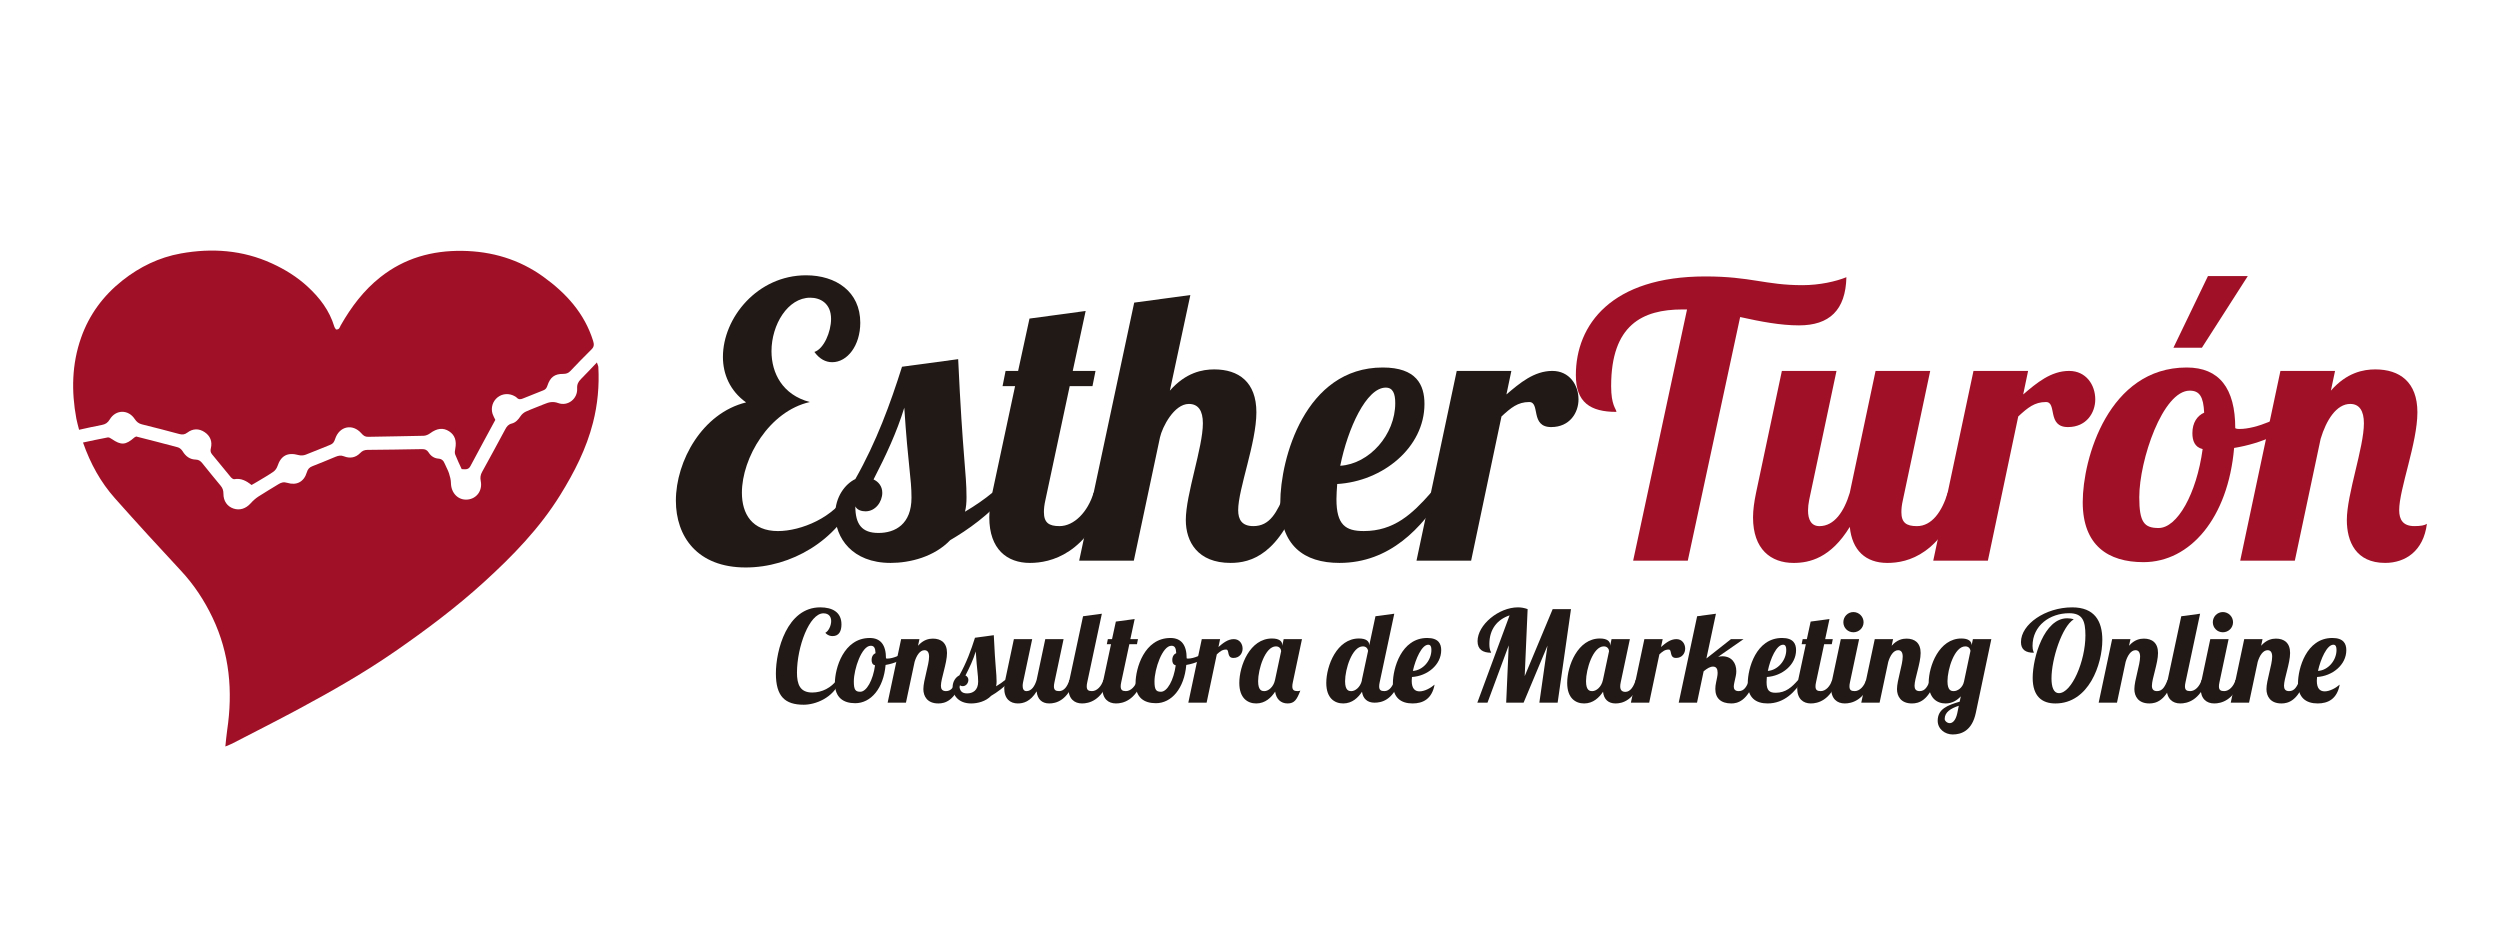
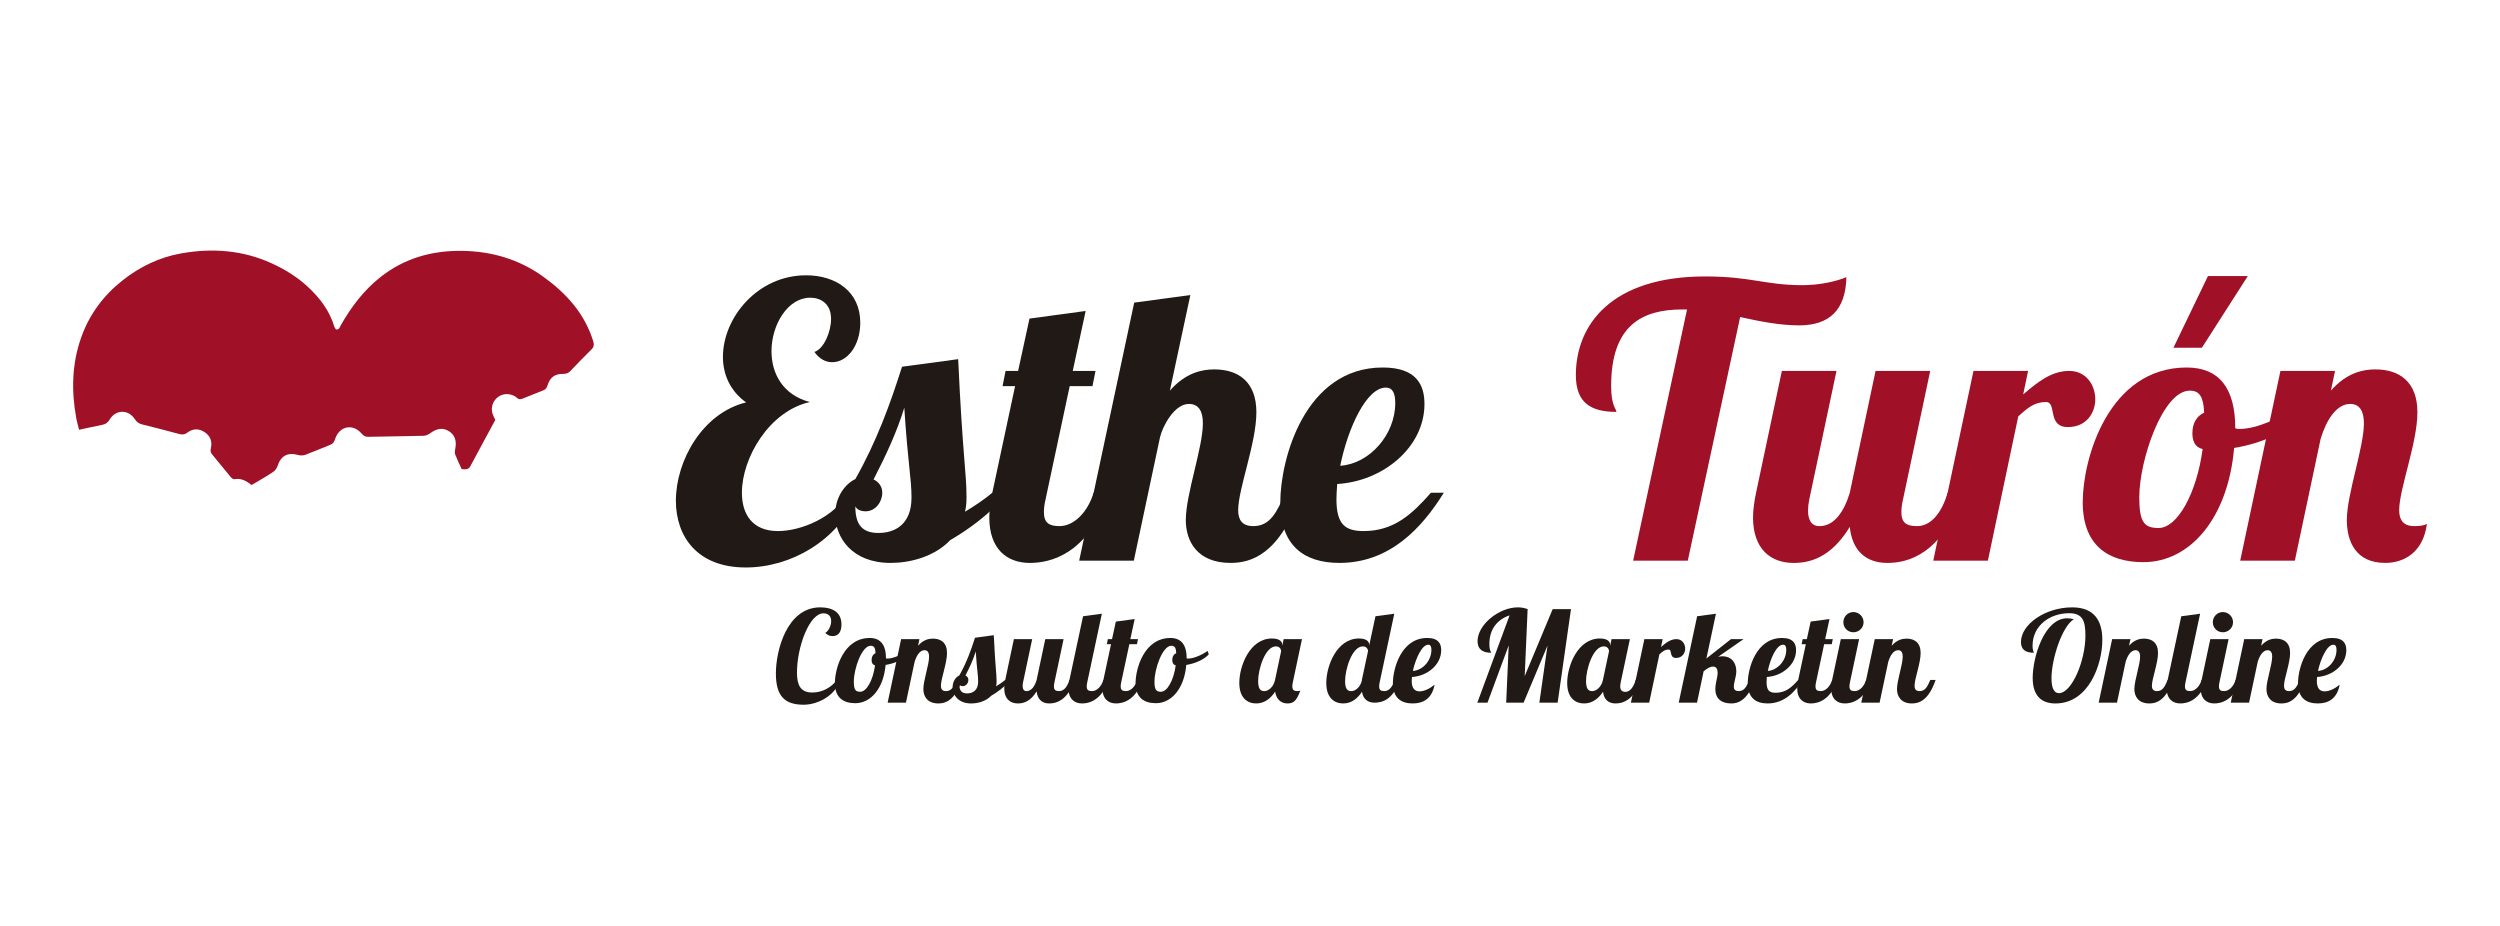
<svg xmlns="http://www.w3.org/2000/svg" version="1.1" id="Capa_1" x="0px" y="0px" width="270px" height="100px" viewBox="0 0 270 100" enable-background="new 0 0 270 100" xml:space="preserve">
  <g>
    <g>
      <path fill="#211915" d="M92.542,53.584c-2.13,4.834-7.13,7.703-12.006,7.703c-5.246,0-7.541-3.361-7.541-7.213    c0-4.302,2.868-9.466,7.581-10.613c-1.762-1.271-2.5-3.074-2.5-4.917c0-4.221,3.729-8.812,8.975-8.812    c3.236,0,5.859,1.762,5.859,5.123c0,2.458-1.394,4.262-3.032,4.262c-0.696,0-1.353-0.329-1.926-1.106    c1.024-0.328,1.803-2.172,1.803-3.565c0-1.68-1.147-2.295-2.254-2.295c-2.418,0-4.18,2.909-4.18,5.778    c0,2.377,1.188,4.712,4.138,5.491c-4.384,0.985-7.334,6.025-7.334,9.794c0,2.297,1.106,4.141,3.893,4.141    c2.5,0,6.105-1.477,7.581-4.182L92.542,53.584z" />
      <path fill="#211915" d="M108.891,53.215c-2.129,2.457-4.383,4.014-6.269,5.121c-1.721,1.803-4.343,2.459-6.434,2.459    c-4.181,0-5.983-2.746-5.983-5.246c0-1.885,1.066-3.277,2.172-3.811c2.295-4.056,3.771-8.114,5.041-12.13l6.065-0.819    c0.491,10.613,0.901,12.212,0.901,14.917c0,0.574-0.041,1.066-0.164,1.557c1.106-0.654,2.171-1.393,2.95-2.047H108.891z     M93.483,55.223c-0.409,0-0.901-0.123-1.106-0.533c0,1.926,0.697,2.869,2.5,2.869c1.803,0,3.565-0.943,3.565-3.813    c0-2.131-0.368-3.401-0.778-9.713c-0.82,2.665-1.968,5.124-3.32,7.747c0.533,0.246,0.943,0.738,0.943,1.436    C95.287,54.197,94.549,55.223,93.483,55.223" />
      <path fill="#211915" d="M117.251,33.584l-1.394,6.475h2.459l-0.328,1.64h-2.459l-2.623,12.293    c-0.122,0.531-0.164,0.943-0.164,1.313c0,1.146,0.534,1.516,1.681,1.516c1.599,0,3.073-1.559,3.688-3.607h1.722    c-2.336,6.68-6.392,7.582-8.606,7.582c-2.459,0-4.384-1.475-4.384-4.918c0-0.779,0.123-1.68,0.327-2.664l2.459-11.514h-1.353    l0.327-1.64h1.353l1.229-5.654L117.251,33.584z" />
      <path fill="#211915" d="M128.396,43.625c-1.599,0-2.869,2.499-3.116,3.605l-2.827,13.321h-5.901l5.942-27.868l6.065-0.82    l-2.213,10.327c1.722-1.967,3.525-2.295,4.795-2.295c2.623,0,4.549,1.353,4.549,4.631c0,3.319-1.967,8.276-1.967,10.573    c0,1.023,0.409,1.721,1.639,1.721c1.803,0,2.542-1.477,3.442-3.605h1.723c-2.295,6.721-5.451,7.58-7.624,7.58    c-3.564,0-4.835-2.295-4.835-4.631c0-2.787,1.844-7.828,1.844-10.45C129.912,44.362,129.421,43.625,128.396,43.625" />
      <path fill="#211915" d="M147.287,57.354c3.236,0,5.203-1.805,7.254-4.139h1.391c-2.334,3.77-5.816,7.58-11.268,7.58    c-3.852,0-6.393-1.885-6.393-6.516c0-4.712,2.664-14.589,11.063-14.589c3.648,0,4.508,1.886,4.508,3.935    c0,4.712-4.508,8.36-9.424,8.647c-0.041,0.574-0.082,1.148-0.082,1.639C144.336,56.695,145.32,57.354,147.287,57.354     M149.662,41.862c-2.088,0-4.098,4.386-4.916,8.442c3.154-0.205,5.941-3.36,5.941-6.762    C150.688,42.518,150.441,41.862,149.662,41.862" />
-       <path fill="#211915" d="M163.227,40.059l-0.533,2.542c1.434-1.229,2.992-2.542,4.957-2.542c1.846,0,2.828,1.518,2.828,3.075    c0,1.435-0.941,2.99-2.949,2.99c-2.297,0-1.148-2.705-2.377-2.705c-1.23,0-1.967,0.615-2.992,1.557l-3.279,15.573h-5.9    l4.344-20.49H163.227z" />
      <path fill="#A01127" d="M187.936,34.24l-5.654,26.309h-5.902l5.82-27.128h-0.492c-4.344,0-7.705,1.681-7.705,8.278    c0,2.089,0.533,2.417,0.574,2.786c-2.826,0-4.385-1.024-4.385-3.975c0-5.45,3.852-10.655,13.975-10.655    c4.959,0,6.475,0.943,10.49,0.943c1.885,0,3.648-0.411,4.754-0.861c-0.082,3.564-1.844,5.204-5.123,5.204    C192.279,35.141,190.148,34.731,187.936,34.24" />
      <path fill="#A01127" d="M208.463,40.059l-2.949,13.934c-0.123,0.531-0.164,0.943-0.164,1.313c0,1.146,0.533,1.516,1.682,1.516    c1.596,0,2.703-1.559,3.318-3.605h1.721c-2.336,6.678-6.023,7.58-8.236,7.58c-2.336,0-3.813-1.352-4.057-3.893    c-2.051,3.359-4.344,3.893-6.066,3.893c-2.459,0-4.385-1.475-4.385-4.918c0-0.779,0.123-1.68,0.328-2.662l2.787-13.156h5.9    l-2.951,13.934c-0.08,0.41-0.123,0.779-0.123,1.148c0,0.943,0.33,1.68,1.23,1.68c1.598,0,2.664-1.559,3.279-3.605l2.785-13.156    H208.463z" />
      <path fill="#A01127" d="M219.035,40.059l-0.531,2.542c1.434-1.229,2.99-2.542,4.957-2.542c1.846,0,2.828,1.518,2.828,3.075    c0,1.435-0.943,2.99-2.951,2.99c-2.295,0-1.146-2.705-2.375-2.705c-1.23,0-1.969,0.615-2.992,1.557l-3.279,15.573h-5.9    l4.344-20.49H219.035z" />
      <path fill="#A01127" d="M241.408,46.248c0.164,0.081,0.328,0.081,0.451,0.081c1.885,0,4.549-1.229,6.311-2.459l0.369,1.107    c-1.557,1.681-4.262,2.91-7.254,3.402c-0.656,7.581-4.754,12.334-9.793,12.334c-3.813,0-6.557-1.803-6.557-6.477    c0-4.71,2.787-14.546,11.229-14.546C239.688,39.69,241.408,41.945,241.408,46.248 M237.885,48.5    c-0.859-0.204-1.107-0.901-1.107-1.721c0-1.146,0.533-1.885,1.271-2.211c-0.082-1.722-0.492-2.378-1.559-2.378    c-2.91,0-5.449,7.5-5.449,11.517c0,2.703,0.531,3.318,2.09,3.318C235.139,57.025,237.229,53.338,237.885,48.5 M238.459,29.815    h4.303l-4.959,7.743h-3.074L238.459,29.815z" />
      <path fill="#A01127" d="M253.824,43.625c-1.475,0-2.58,1.721-3.195,3.77l-2.787,13.156h-5.9l4.344-20.492h5.9l-0.451,2.131    c1.723-1.967,3.523-2.295,4.797-2.295c2.621,0,4.547,1.353,4.547,4.631c0,3.319-1.967,8.276-1.967,10.573    c0,1.023,0.41,1.721,1.639,1.721c0.697,0,1.105-0.082,1.354-0.246c-0.369,2.951-2.338,4.221-4.508,4.221    c-3.156,0-4.139-2.295-4.139-4.631c0-2.787,1.844-7.828,1.844-10.45C255.301,44.362,254.809,43.625,253.824,43.625" />
      <path fill="#211915" d="M90.714,73.557c-0.727,1.838-2.664,2.553-3.913,2.553c-2.032,0-3.006-0.904-3.006-3.377    c0-2.484,1.194-7.139,4.79-7.139c1.291,0,2.293,0.508,2.293,1.84c0,0.729-0.261,1.264-0.961,1.264    c-0.22,0-0.522-0.055-0.782-0.357c0.33-0.164,0.632-0.742,0.632-1.264c0-0.439-0.221-0.838-0.838-0.838    c-1.511,0-2.856,3.611-2.856,6.412c0,1.262,0.33,2.141,1.648,2.141c1.071,0,2.046-0.521,2.677-1.371L90.714,73.557z" />
      <path fill="#211915" d="M95.686,71.1c0.054,0.027,0.109,0.027,0.151,0.027c0.631,0,1.523-0.412,2.114-0.824l0.123,0.371    c-0.522,0.563-1.428,0.973-2.43,1.141c-0.22,2.537-1.592,4.131-3.281,4.131c-1.276,0-2.196-0.604-2.196-2.168    c0-1.58,0.934-4.875,3.762-4.875C95.109,68.902,95.686,69.658,95.686,71.1 M94.505,71.854c-0.289-0.068-0.371-0.301-0.371-0.576    c0-0.383,0.179-0.633,0.425-0.74c-0.026-0.576-0.164-0.797-0.521-0.797c-0.974,0-1.825,2.512-1.825,3.857    c0,0.906,0.178,1.111,0.7,1.111C93.585,74.709,94.286,73.475,94.505,71.854" />
      <path fill="#211915" d="M99.846,70.221c-0.495,0-0.865,0.576-1.07,1.264l-0.934,4.404h-1.977l1.457-6.863h1.977l-0.151,0.715    c0.576-0.66,1.181-0.77,1.606-0.77c0.878,0,1.523,0.453,1.523,1.551c0,1.111-0.659,2.775-0.659,3.543    c0,0.344,0.138,0.576,0.55,0.576c0.603,0,0.85-0.494,1.152-1.209h0.576c-0.768,2.252-1.825,2.541-2.553,2.541    c-1.194,0-1.62-0.77-1.62-1.551c0-0.934,0.618-2.623,0.618-3.502C100.341,70.467,100.176,70.221,99.846,70.221" />
      <path fill="#211915" d="M109.142,73.432c-0.714,0.826-1.469,1.346-2.1,1.717c-0.577,0.604-1.456,0.824-2.156,0.824    c-1.399,0-2.004-0.922-2.004-1.758c0-0.631,0.356-1.098,0.729-1.275c0.768-1.359,1.262-2.719,1.688-4.064l2.031-0.275    c0.165,3.557,0.302,4.092,0.302,4.998c0,0.191-0.014,0.357-0.054,0.521c0.371-0.221,0.727-0.467,0.988-0.688H109.142z     M103.98,74.105c-0.138,0-0.302-0.041-0.37-0.18c0,0.646,0.232,0.963,0.836,0.963c0.604,0,1.195-0.316,1.195-1.277    c0-0.715-0.124-1.141-0.26-3.254c-0.275,0.893-0.659,1.715-1.112,2.594c0.178,0.084,0.316,0.246,0.316,0.48    C104.584,73.764,104.337,74.105,103.98,74.105" />
      <path fill="#211915" d="M114.867,69.025l-0.987,4.668c-0.041,0.18-0.056,0.316-0.056,0.439c0,0.383,0.179,0.508,0.563,0.508    c0.536,0,0.906-0.521,1.112-1.209h0.577c-0.783,2.238-2.018,2.541-2.759,2.541c-0.782,0-1.276-0.453-1.359-1.305    c-0.686,1.125-1.455,1.305-2.032,1.305c-0.824,0-1.469-0.494-1.469-1.648c0-0.26,0.041-0.561,0.109-0.893l0.934-4.406h1.977    l-0.988,4.668c-0.028,0.137-0.042,0.262-0.042,0.385c0,0.314,0.11,0.563,0.412,0.563c0.536,0,0.893-0.521,1.098-1.209l0.933-4.406    H114.867z" />
      <path fill="#211915" d="M119.001,66.281l-1.579,7.412c-0.042,0.178-0.055,0.316-0.055,0.439c0,0.385,0.179,0.508,0.563,0.508    c0.536,0,1.031-0.521,1.236-1.207h0.578c-0.783,2.236-2.143,2.539-2.884,2.539c-0.823,0-1.469-0.494-1.469-1.646    c0-0.262,0.042-0.564,0.109-0.893l1.469-6.877L119.001,66.281z" />
      <path fill="#211915" d="M122.544,66.857l-0.467,2.168h0.823l-0.109,0.551h-0.823l-0.879,4.117    c-0.041,0.18-0.055,0.316-0.055,0.439c0,0.383,0.179,0.508,0.563,0.508c0.535,0,1.03-0.521,1.235-1.209h0.578    c-0.783,2.238-2.144,2.541-2.884,2.541c-0.824,0-1.469-0.494-1.469-1.648c0-0.26,0.041-0.561,0.109-0.893l0.825-3.855h-0.455    l0.111-0.551h0.453l0.412-1.895L122.544,66.857z" />
      <path fill="#211915" d="M128.16,71.1c0.055,0.027,0.11,0.027,0.151,0.027c0.631,0,1.523-0.412,2.114-0.824l0.124,0.371    c-0.522,0.563-1.429,0.973-2.431,1.141c-0.219,2.537-1.591,4.131-3.281,4.131c-1.277,0-2.196-0.604-2.196-2.168    c0-1.58,0.933-4.875,3.761-4.875C127.583,68.902,128.16,69.658,128.16,71.1 M126.979,71.854c-0.288-0.068-0.372-0.301-0.372-0.576    c0-0.383,0.179-0.633,0.426-0.74c-0.026-0.576-0.164-0.797-0.521-0.797c-0.975,0-1.827,2.512-1.827,3.857    c0,0.906,0.18,1.111,0.701,1.111C126.059,74.709,126.76,73.475,126.979,71.854" />
-       <path fill="#211915" d="M131.771,69.025l-0.178,0.852c0.48-0.412,1.001-0.852,1.661-0.852c0.619,0,0.947,0.508,0.947,1.031    c0,0.48-0.316,1.002-0.988,1.002c-0.77,0-0.385-0.906-0.797-0.906c-0.411,0-0.659,0.205-1.002,0.521l-1.099,5.215h-1.977    l1.455-6.863H131.771z" />
      <path fill="#211915" d="M140.613,69.025l-0.988,4.668c-0.041,0.18-0.055,0.316-0.055,0.439c0,0.383,0.178,0.508,0.563,0.508    c0.125,0,0.207-0.014,0.303-0.055c-0.371,0.961-0.631,1.387-1.373,1.387s-1.236-0.48-1.346-1.277    c-0.412,0.633-1.07,1.277-2.046,1.277c-0.933,0-1.826-0.578-1.826-2.209c0-1.855,1.14-4.807,3.528-4.807    c0.783,0,1.113,0.303,1.113,0.699v0.096l0.15-0.727H140.613z M135.877,73.57c0,1.057,0.439,1.07,0.688,1.07    c0.398,0,0.975-0.412,1.139-1.209l0.66-3.102c0-0.164-0.125-0.521-0.564-0.521C136.633,69.809,135.877,72.279,135.877,73.57" />
      <path fill="#211915" d="M150.582,66.281l-1.578,7.412c-0.041,0.18-0.055,0.314-0.055,0.439c0,0.385,0.178,0.508,0.563,0.508    c0.535,0,0.906-0.521,1.111-1.209h0.578c-0.783,2.238-2.02,2.457-2.76,2.457c-0.742,0-1.236-0.41-1.346-1.18    c-0.412,0.631-1.059,1.264-2.031,1.264c-0.936,0-1.826-0.578-1.826-2.211c0-1.854,1.139-4.805,3.527-4.805    c0.783,0,1.111,0.303,1.111,0.699v0.055l0.674-3.156L150.582,66.281z M147.082,73.432l0.672-3.143    c-0.027-0.164-0.15-0.48-0.563-0.48c-1.168,0-1.922,2.471-1.922,3.762c0,1.057,0.439,1.07,0.688,1.07    c0.383,0,0.945-0.385,1.125-1.139V73.432z" />
      <path fill="#211915" d="M153.316,74.668c0.521,0,1.18-0.342,1.619-0.729c-0.287,1.566-1.275,2.033-2.373,2.033    c-1.277,0-2.129-0.631-2.129-2.184c0-1.578,0.893-4.887,3.705-4.887c1.223,0,1.512,0.633,1.512,1.316    c0,1.596-1.512,2.801-3.158,2.898c-0.014,0.137-0.027,0.287-0.027,0.412C152.465,74.393,152.836,74.668,153.316,74.668     M154.25,69.629c-0.688,0-1.373,1.525-1.66,2.83c1.07-0.057,2.002-1.113,2.002-2.266C154.592,69.85,154.51,69.629,154.25,69.629" />
      <path fill="#211915" d="M166.25,75.891l0.879-6.164l-2.582,6.164h-1.879l0.273-6.191l-2.293,6.191h-1.098l3.486-9.432    c-1.359,0.453-2.184,1.523-2.184,3.088c0,0.729,0.18,0.824,0.193,0.949c-0.891,0-1.469-0.344-1.469-1.25    c0-1.758,2.277-3.652,4.365-3.652c0.357,0,0.713,0.068,1.043,0.191l-0.316,7.236l3.021-7.236h1.977l-1.441,10.105H166.25z" />
      <path fill="#211915" d="M176.027,69.025l-0.99,4.668c-0.039,0.18-0.053,0.316-0.053,0.439c0,0.383,0.178,0.59,0.563,0.59    c0.535,0,0.906-0.604,1.111-1.291h0.576c-0.781,2.238-2.018,2.541-2.758,2.541c-0.77,0-1.264-0.439-1.348-1.264    c-0.424,0.631-1.068,1.264-2.045,1.264c-0.932,0-1.826-0.578-1.826-2.209c0-1.855,1.141-4.807,3.529-4.807    c0.783,0,1.111,0.303,1.111,0.699v0.096l0.15-0.727H176.027z M171.291,73.57c0,1.057,0.439,1.07,0.686,1.07    c0.398,0,0.975-0.412,1.141-1.209l0.658-3.102c0-0.164-0.123-0.521-0.563-0.521C172.045,69.809,171.291,72.279,171.291,73.57" />
      <path fill="#211915" d="M179.57,69.025l-0.18,0.852c0.48-0.412,1.002-0.852,1.662-0.852c0.619,0,0.947,0.508,0.947,1.031    c0,0.48-0.316,1.002-0.988,1.002c-0.768,0-0.385-0.906-0.795-0.906c-0.414,0-0.66,0.205-1.004,0.521l-1.098,5.215h-1.977    l1.455-6.863H179.57z" />
      <path fill="#211915" d="M188.303,69.025l-2.746,1.908c0.15-0.027,0.303-0.055,0.451-0.055c1.018,0,1.512,0.729,1.512,1.607    c0,0.164-0.014,0.342-0.055,0.52l-0.152,0.688c-0.025,0.137-0.066,0.289-0.066,0.439c0,0.275,0.107,0.508,0.533,0.508    c0.605,0,0.854-0.494,1.154-1.209h0.578c-0.783,2.309-1.896,2.541-2.527,2.541c-1.125,0-1.73-0.563-1.73-1.564    c0-0.221,0.027-0.453,0.084-0.715l0.109-0.535c0.041-0.18,0.055-0.357,0.055-0.508c0-0.398-0.137-0.658-0.496-0.658    c-0.314,0-0.629,0.191-1.014,0.508l-0.715,3.389h-1.977l1.99-9.334l2.031-0.273l-1.029,4.832l2.65-2.088H188.303z" />
      <path fill="#211915" d="M191.777,74.818c1.084,0,1.744-0.604,2.43-1.387h0.467c-0.783,1.264-1.949,2.541-3.775,2.541    c-1.289,0-2.141-0.631-2.141-2.184c0-1.578,0.891-4.887,3.705-4.887c1.223,0,1.512,0.633,1.512,1.316    c0,1.582-1.512,2.801-3.158,2.898c-0.014,0.191-0.027,0.385-0.027,0.549C190.789,74.6,191.117,74.818,191.777,74.818     M192.574,69.629c-0.701,0-1.373,1.471-1.648,2.83c1.059-0.07,1.99-1.127,1.99-2.266C192.916,69.85,192.834,69.629,192.574,69.629    " />
      <path fill="#211915" d="M197.584,66.857l-0.465,2.168h0.822l-0.109,0.551h-0.824l-0.879,4.117    c-0.041,0.18-0.055,0.316-0.055,0.439c0,0.383,0.18,0.508,0.563,0.508c0.537,0,1.029-0.521,1.236-1.209h0.578    c-0.785,2.238-2.143,2.541-2.885,2.541c-0.822,0-1.469-0.494-1.469-1.648c0-0.26,0.043-0.561,0.109-0.893l0.824-3.855h-0.453    l0.111-0.551h0.453l0.41-1.895L197.584,66.857z" />
      <path fill="#211915" d="M200.785,69.025l-0.99,4.668c-0.041,0.178-0.053,0.316-0.053,0.439c0,0.385,0.178,0.508,0.563,0.508    c0.535,0,1.029-0.521,1.234-1.207h0.576c-0.781,2.236-2.141,2.539-2.883,2.539c-0.822,0-1.469-0.494-1.469-1.646    c0-0.262,0.041-0.564,0.109-0.893l0.936-4.408H200.785z M200.166,66.102c0.605,0,1.1,0.494,1.1,1.1c0,0.604-0.494,1.084-1.1,1.084    c-0.604,0-1.084-0.48-1.084-1.084C199.082,66.596,199.563,66.102,200.166,66.102" />
      <path fill="#211915" d="M205,70.221c-0.494,0-0.865,0.576-1.07,1.264l-0.934,4.404h-1.979l1.457-6.863h1.977l-0.15,0.715    c0.576-0.66,1.18-0.77,1.605-0.77c0.879,0,1.523,0.453,1.523,1.551c0,1.111-0.658,2.775-0.658,3.543    c0,0.344,0.137,0.576,0.549,0.576c0.604,0,0.85-0.494,1.152-1.209h0.576c-0.77,2.252-1.824,2.541-2.553,2.541    c-1.193,0-1.619-0.77-1.619-1.551c0-0.934,0.617-2.623,0.617-3.502C205.494,70.467,205.33,70.221,205,70.221" />
-       <path fill="#211915" d="M213.074,69.025h1.99l-1.676,7.963c-0.412,1.963-1.592,2.334-2.498,2.334c-0.838,0-1.619-0.59-1.619-1.482    c0-1.277,1.07-1.674,2.375-2.061l0.123-0.576c-0.398,0.426-0.934,0.77-1.648,0.77c-0.934,0-1.824-0.578-1.824-2.209    c0-1.855,1.139-4.807,3.527-4.807c0.783,0,1.111,0.303,1.111,0.729L213.074,69.025z M210.576,78.1c0.287,0,0.631-0.26,0.809-1.07    l0.164-0.809c-0.863,0.287-1.523,0.686-1.523,1.426C210.025,77.84,210.271,78.1,210.576,78.1 M210.328,73.57    c0,1.057,0.439,1.07,0.688,1.07c0.369,0,0.947-0.33,1.096-1.029l0.701-3.322c-0.027-0.178-0.15-0.48-0.563-0.48    C211.082,69.809,210.328,72.279,210.328,73.57" />
      <path fill="#211915" d="M221.561,73.268c0,0.934,0.232,1.594,0.797,1.594c1.385,0,2.867-3.461,2.867-6.234    c0-1.592-0.316-2.4-1.758-2.4c-2.1,0-3.953,1.344-3.953,3.527c0,0.535,0.139,0.631,0.139,0.742c-0.865,0-1.389-0.316-1.389-1.154    c0-1.922,2.637-3.748,5.533-3.748c2.404,0,3.254,1.469,3.254,3.514c0,2.65-1.469,6.865-5.066,6.865    c-1.439,0-2.455-0.756-2.455-2.758c0-2.227,1.248-6.441,3.719-6.441c0.234,0,0.467,0.029,0.715,0.111    C222.713,67.639,221.561,71.154,221.561,73.268" />
      <path fill="#211915" d="M230.637,70.221c-0.496,0-0.865,0.576-1.07,1.264l-0.934,4.404h-1.977l1.455-6.863h1.977l-0.152,0.715    c0.576-0.66,1.182-0.77,1.607-0.77c0.877,0,1.523,0.453,1.523,1.551c0,1.111-0.66,2.775-0.66,3.543    c0,0.344,0.139,0.576,0.551,0.576c0.604,0,0.85-0.494,1.152-1.209h0.578c-0.77,2.252-1.828,2.541-2.555,2.541    c-1.195,0-1.621-0.77-1.621-1.551c0-0.934,0.619-2.623,0.619-3.502C231.131,70.467,230.965,70.221,230.637,70.221" />
      <path fill="#211915" d="M237.611,66.281l-1.578,7.412c-0.041,0.178-0.057,0.316-0.057,0.439c0,0.385,0.18,0.508,0.564,0.508    c0.535,0,1.029-0.521,1.234-1.207h0.578c-0.783,2.236-2.143,2.539-2.885,2.539c-0.822,0-1.469-0.494-1.469-1.646    c0-0.262,0.041-0.564,0.111-0.893l1.467-6.877L237.611,66.281z" />
      <path fill="#211915" d="M240.688,69.025l-0.988,4.668c-0.041,0.178-0.055,0.316-0.055,0.439c0,0.385,0.178,0.508,0.563,0.508    c0.535,0,1.029-0.521,1.234-1.207h0.576c-0.781,2.236-2.141,2.539-2.883,2.539c-0.822,0-1.467-0.494-1.467-1.646    c0-0.262,0.041-0.564,0.109-0.893l0.934-4.408H240.688z M240.068,66.102c0.605,0,1.1,0.494,1.1,1.1c0,0.604-0.494,1.084-1.1,1.084    c-0.604,0-1.084-0.48-1.084-1.084C238.984,66.596,239.465,66.102,240.068,66.102" />
      <path fill="#211915" d="M244.904,70.221c-0.496,0-0.867,0.576-1.072,1.264l-0.934,4.404h-1.977l1.455-6.863h1.977l-0.15,0.715    c0.576-0.66,1.18-0.77,1.605-0.77c0.879,0,1.523,0.453,1.523,1.551c0,1.111-0.658,2.775-0.658,3.543    c0,0.344,0.137,0.576,0.549,0.576c0.604,0,0.85-0.494,1.152-1.209h0.576c-0.768,2.252-1.824,2.541-2.553,2.541    c-1.193,0-1.619-0.77-1.619-1.551c0-0.934,0.617-2.623,0.617-3.502C245.396,70.467,245.232,70.221,244.904,70.221" />
      <path fill="#211915" d="M251.068,74.668c0.521,0,1.18-0.342,1.619-0.729c-0.287,1.566-1.275,2.033-2.375,2.033    c-1.275,0-2.127-0.631-2.127-2.184c0-1.578,0.893-4.887,3.707-4.887c1.221,0,1.51,0.633,1.51,1.316    c0,1.596-1.51,2.801-3.158,2.898c-0.014,0.137-0.027,0.287-0.027,0.412C250.217,74.393,250.588,74.668,251.068,74.668     M252.002,69.629c-0.686,0-1.371,1.525-1.66,2.83c1.07-0.057,2.002-1.113,2.002-2.266    C252.344,69.85,252.262,69.629,252.002,69.629" />
    </g>
    <g>
      <path fill="#A01127" d="M11.853,45.299c0.646-1.079,1.998-1.099,2.692-0.051c0.208,0.313,0.427,0.496,0.79,0.585    c1.342,0.329,2.68,0.678,4.014,1.038c0.332,0.089,0.589,0.077,0.884-0.148c0.587-0.449,1.246-0.463,1.86-0.057    c0.612,0.406,0.854,1.01,0.682,1.733c-0.062,0.257-0.053,0.452,0.119,0.66c0.68,0.819,1.344,1.65,2.025,2.465    c0.092,0.111,0.271,0.25,0.382,0.229c0.749-0.141,1.331,0.205,1.87,0.627c0.25-0.145,0.459-0.261,0.663-0.385    c0.568-0.344,1.149-0.672,1.694-1.049c0.196-0.136,0.365-0.378,0.44-0.605c0.376-1.14,1.098-1.517,2.279-1.192    c0.232,0.064,0.525,0.049,0.75-0.036c0.896-0.336,1.772-0.724,2.664-1.07c0.307-0.119,0.429-0.316,0.528-0.623    c0.451-1.399,1.892-1.709,2.848-0.611c0.211,0.244,0.398,0.376,0.728,0.368c1.995-0.044,3.989-0.06,5.982-0.112    c0.24-0.006,0.509-0.125,0.706-0.27c0.741-0.548,1.407-0.633,2.054-0.212c0.619,0.402,0.828,1.027,0.658,1.896    c-0.039,0.196-0.074,0.428-0.006,0.604c0.208,0.541,0.468,1.063,0.703,1.583c0.402,0.025,0.725,0.083,0.939-0.321    c0.884-1.666,1.789-3.321,2.693-4.997c-0.126-0.271-0.239-0.455-0.301-0.657c-0.205-0.67,0.023-1.373,0.561-1.79    c0.535-0.415,1.263-0.45,1.872-0.088c0.068,0.041,0.137,0.085,0.191,0.143c0.198,0.207,0.408,0.186,0.654,0.084    c0.736-0.306,1.477-0.602,2.221-0.889c0.248-0.096,0.347-0.258,0.431-0.511c0.302-0.909,0.778-1.265,1.699-1.259    c0.322,0.001,0.551-0.074,0.77-0.305c0.752-0.789,1.508-1.576,2.287-2.338c0.298-0.292,0.29-0.555,0.175-0.925    c-0.931-2.982-2.913-5.15-5.379-6.927c-2.607-1.878-5.563-2.747-8.752-2.792c-3.255-0.047-6.246,0.783-8.848,2.842    c-1.806,1.429-3.147,3.221-4.276,5.198c-0.111,0.195-0.134,0.485-0.513,0.447c-0.053-0.087-0.146-0.188-0.182-0.307    c-0.521-1.734-1.572-3.112-2.882-4.318c-1.145-1.055-2.448-1.861-3.861-2.507c-3.162-1.446-6.465-1.679-9.834-1.074    c-2.339,0.42-4.438,1.44-6.304,2.917c-2.072,1.639-3.588,3.687-4.467,6.184c-1.007,2.859-1.058,5.782-0.514,8.734    c0.071,0.385,0.187,0.761,0.297,1.208c0.857-0.186,1.653-0.375,2.458-0.522C11.391,45.822,11.635,45.663,11.853,45.299" />
-       <path fill="#A01127" d="M64.621,39.639c-0.007-0.119-0.072-0.234-0.156-0.493c-0.621,0.648-1.159,1.228-1.717,1.787    c-0.292,0.293-0.443,0.566-0.417,1.034c0.061,1.107-1.008,1.943-2.042,1.565c-0.578-0.21-1.012-0.095-1.504,0.109    c-0.662,0.276-1.34,0.517-1.993,0.813c-0.223,0.101-0.44,0.29-0.575,0.494c-0.245,0.37-0.525,0.69-0.955,0.797    c-0.354,0.087-0.526,0.306-0.684,0.6c-0.829,1.546-1.665,3.089-2.513,4.625c-0.177,0.32-0.218,0.614-0.145,0.98    c0.206,1.035-0.437,1.906-1.421,2.002c-1.004,0.1-1.779-0.691-1.797-1.777c-0.006-0.359-0.101-0.725-0.213-1.068    c-0.115-0.351-0.313-0.675-0.453-1.02c-0.13-0.32-0.307-0.527-0.69-0.555c-0.448-0.033-0.812-0.278-1.046-0.654    c-0.178-0.286-0.393-0.378-0.719-0.373c-1.968,0.039-3.936,0.065-5.904,0.083c-0.315,0.003-0.546,0.102-0.767,0.331    c-0.494,0.514-1.116,0.622-1.761,0.364c-0.34-0.136-0.61-0.074-0.913,0.052c-0.833,0.347-1.668,0.693-2.511,1.021    c-0.322,0.126-0.485,0.313-0.59,0.664c-0.301,1.01-1.096,1.441-2.109,1.127c-0.391-0.121-0.655-0.037-0.958,0.15    c-0.722,0.451-1.462,0.873-2.173,1.338c-0.303,0.199-0.582,0.453-0.825,0.725c-0.515,0.574-1.181,0.793-1.861,0.561    c-0.663-0.227-1.083-0.805-1.078-1.6c0.001-0.346-0.082-0.605-0.301-0.865c-0.667-0.795-1.316-1.604-1.967-2.412    c-0.189-0.236-0.38-0.402-0.722-0.409c-0.634-0.014-1.085-0.351-1.414-0.896c-0.11-0.183-0.315-0.372-0.513-0.427    c-1.511-0.412-3.03-0.79-4.512-1.171c-0.091,0.05-0.144,0.068-0.183,0.102c-0.954,0.837-1.43,0.866-2.461,0.161    c-0.123-0.084-0.292-0.188-0.418-0.163c-0.875,0.162-1.744,0.355-2.675,0.551c0.807,2.297,1.908,4.289,3.439,6.012    c2.348,2.643,4.733,5.252,7.143,7.838c1.412,1.514,2.527,3.215,3.411,5.07c1.846,3.873,2.199,7.947,1.576,12.146    c-0.08,0.539-0.122,1.086-0.197,1.762c0.333-0.141,0.55-0.215,0.751-0.32c2.429-1.258,4.871-2.49,7.279-3.787    c3.532-1.9,7.016-3.889,10.318-6.176c3.325-2.303,6.557-4.721,9.554-7.445c3.115-2.834,6.035-5.83,8.27-9.439    c1.52-2.453,2.817-4.991,3.535-7.807C64.549,43.668,64.732,41.67,64.621,39.639" />
    </g>
  </g>
</svg>